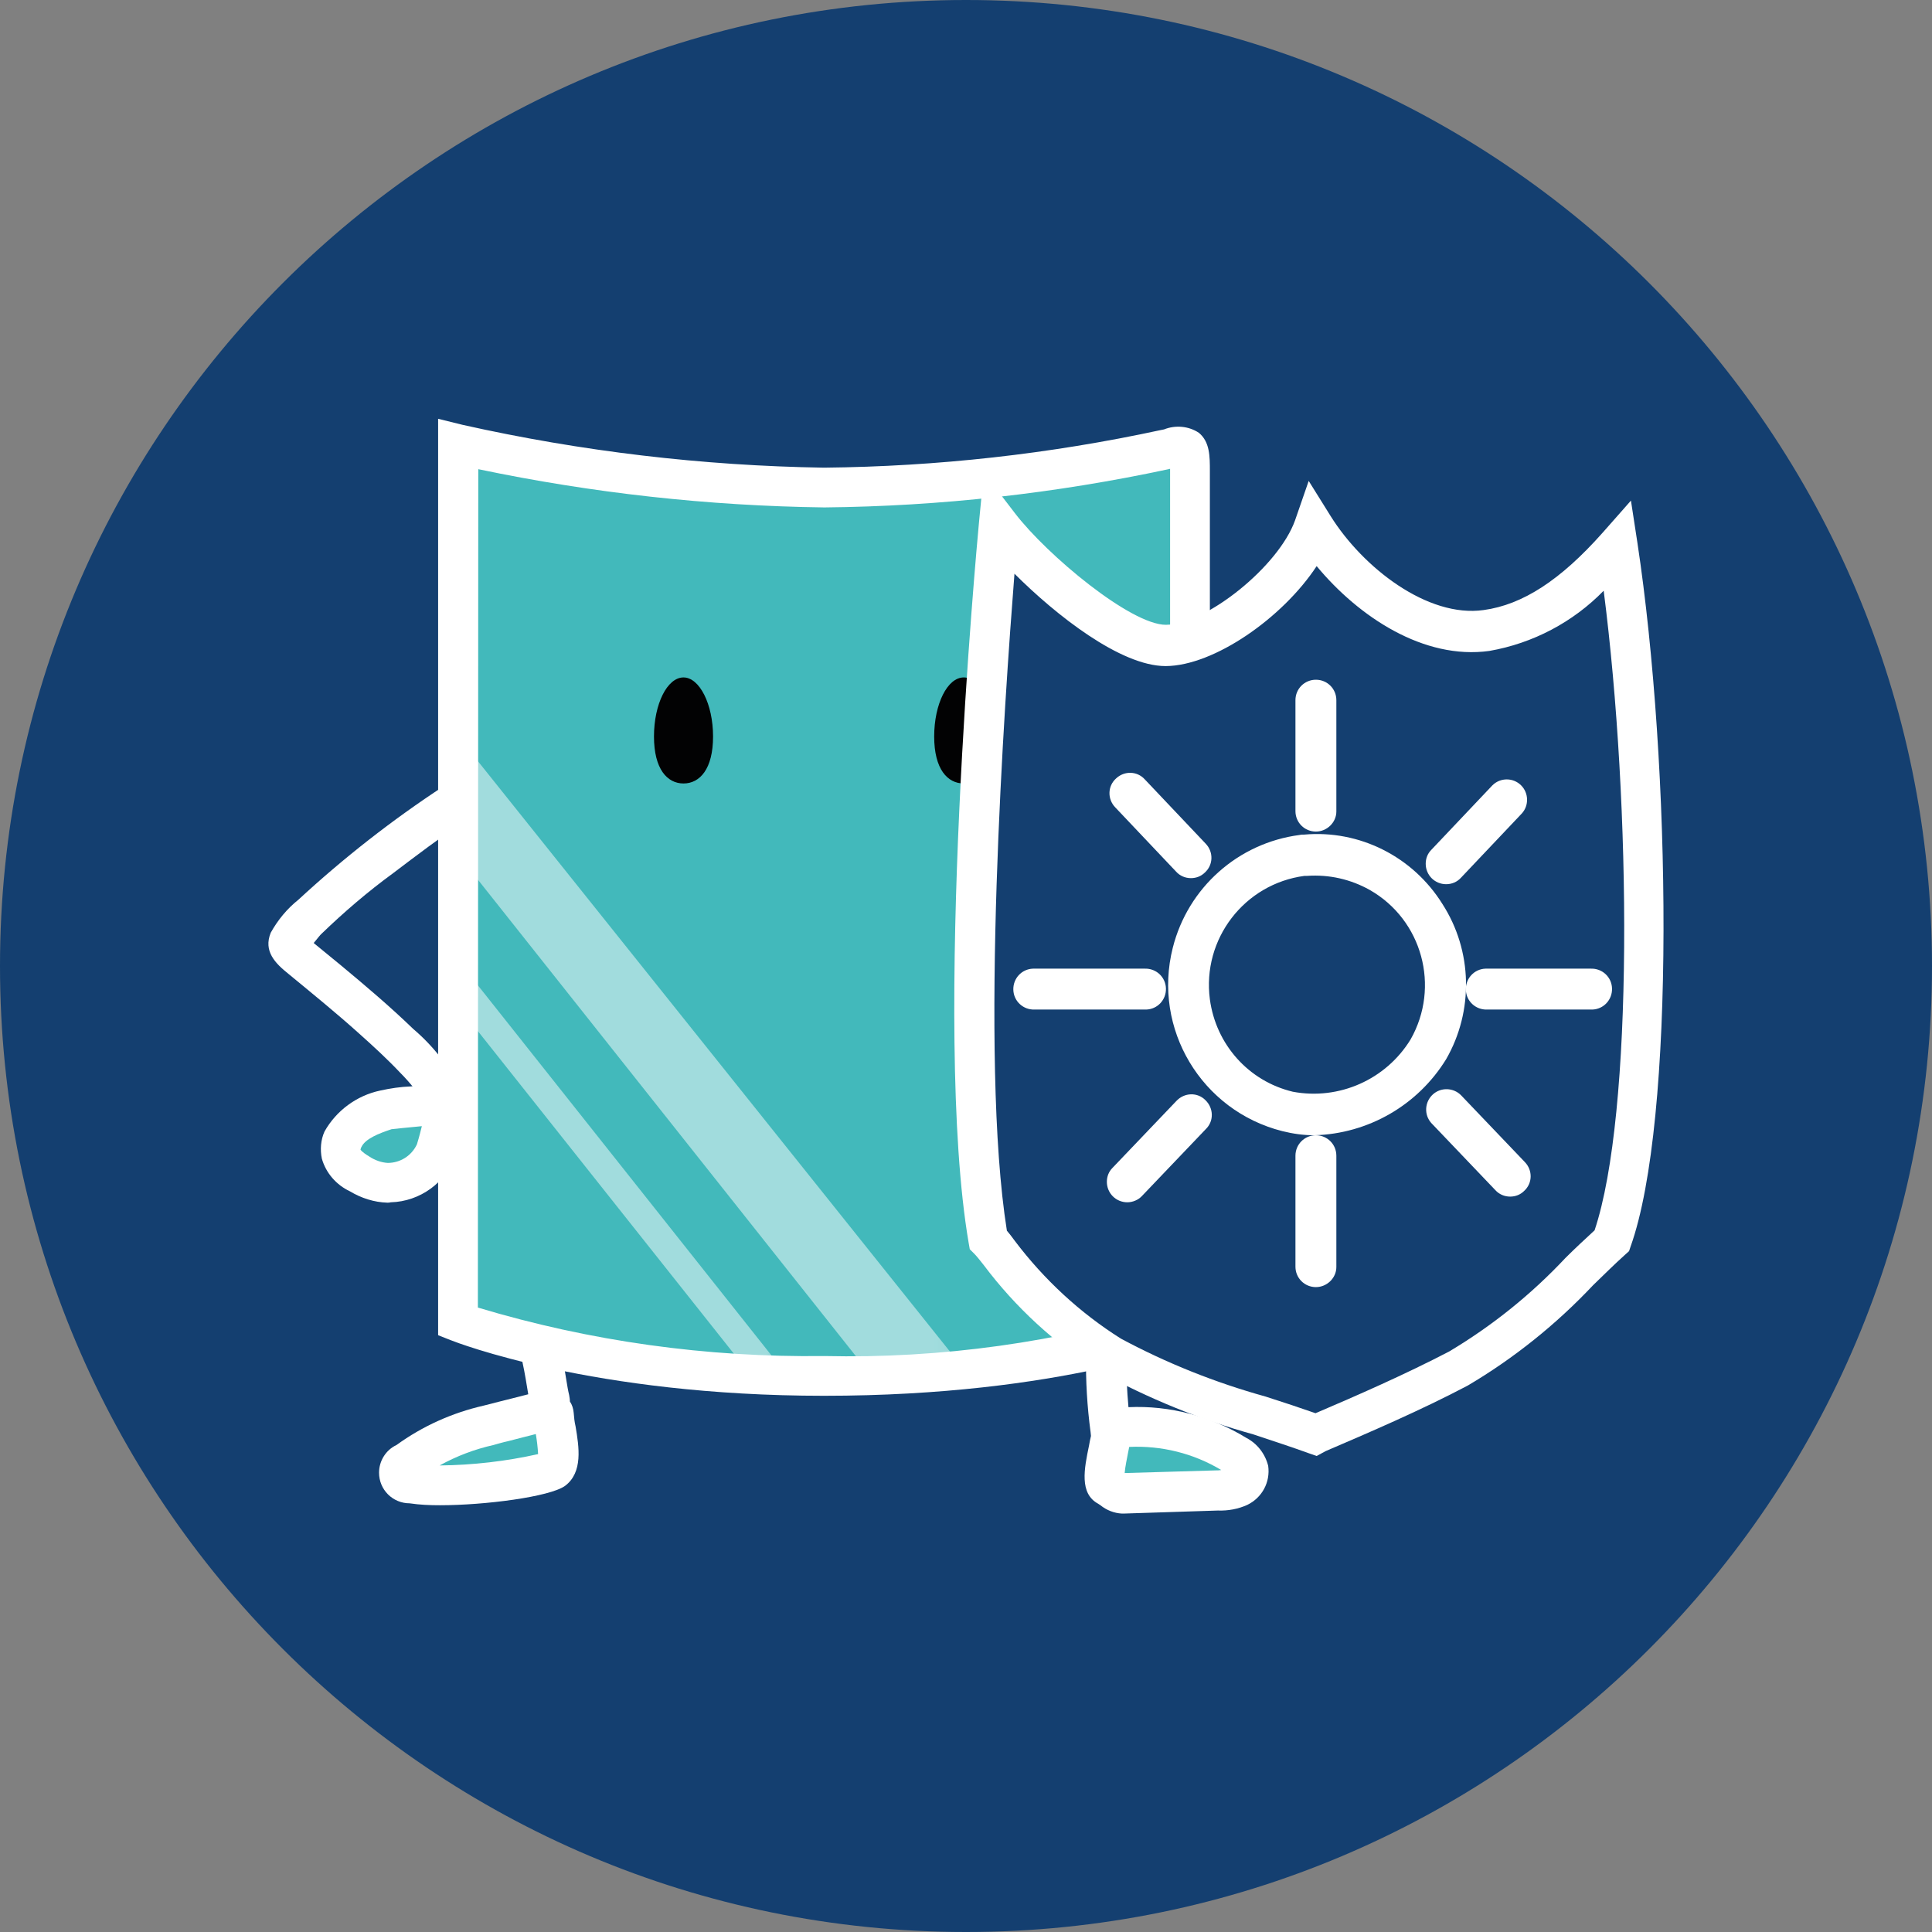
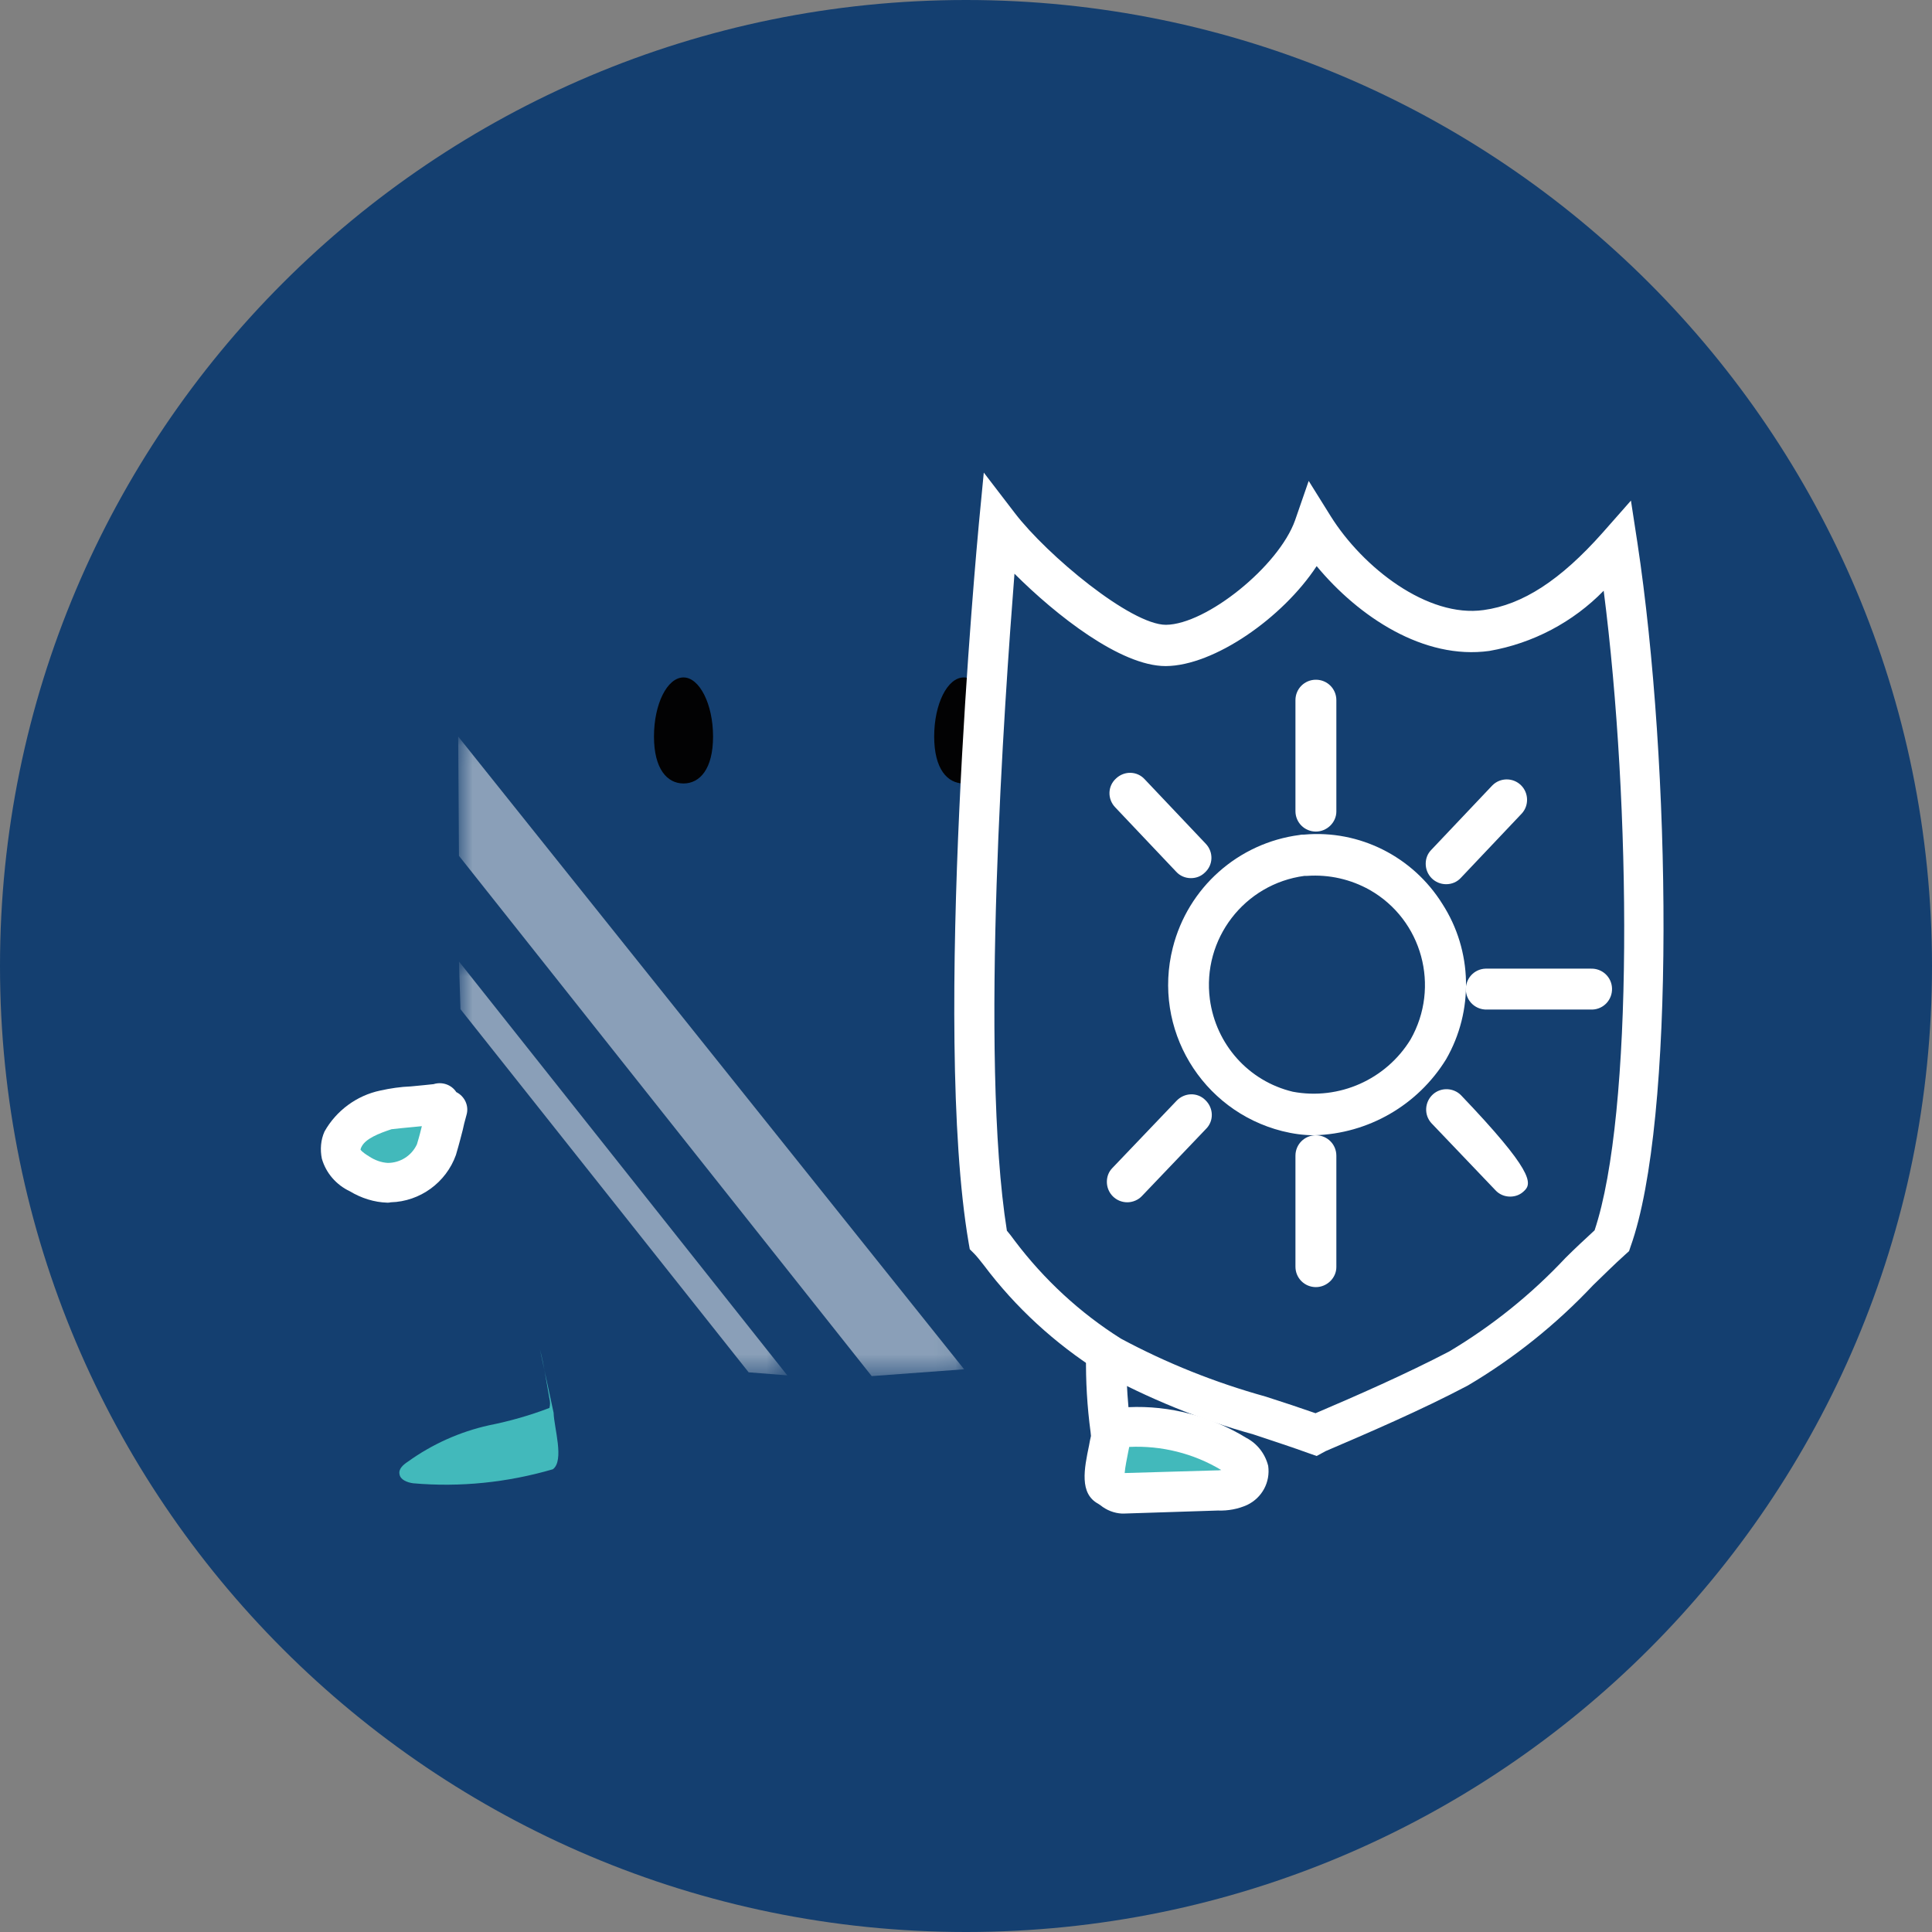
<svg xmlns="http://www.w3.org/2000/svg" width="92" height="92" viewBox="0 0 92 92" fill="none">
  <rect x="0" y="0" width="92" height="92" fill="#808080" stroke="none" />
  <g clip-path="url(#clip0_1_234)">
    <path d="M46 92C71.407 92 92 71.407 92 46C92 20.593 71.407 0 46 0C20.593 0 0 20.593 0 46C0 71.407 20.593 92 46 92Z" fill="#143F70" />
    <path d="M25.714 64.267C25.912 65.024 26.02 65.817 26.165 66.611C26.201 66.755 26.201 66.899 26.165 67.044C25.227 67.404 24.271 67.675 23.279 67.873C21.891 68.18 20.575 68.775 19.421 69.604C19.204 69.748 18.97 69.947 19.024 70.199C19.06 70.47 19.403 70.596 19.673 70.632C21.909 70.83 24.163 70.596 26.327 69.965C26.886 69.55 26.381 67.981 26.363 67.278" fill="#42B9BB" />
-     <path d="M20.953 71.678C20.466 71.678 19.998 71.66 19.511 71.587C18.699 71.587 18.05 70.938 18.05 70.127C18.05 69.568 18.375 69.045 18.88 68.811C20.124 67.909 21.53 67.278 23.027 66.935C23.225 66.881 23.478 66.827 23.73 66.755C24.109 66.665 24.722 66.502 25.155 66.394L25.101 66.07C25.011 65.511 24.92 65.006 24.794 64.501C24.668 63.996 24.974 63.473 25.479 63.347C25.984 63.221 26.507 63.527 26.634 64.032C26.778 64.609 26.886 65.186 26.976 65.763C27.012 65.979 27.048 66.214 27.102 66.43C27.12 66.538 27.138 66.629 27.138 66.737C27.247 66.899 27.301 67.079 27.319 67.278C27.337 67.494 27.355 67.71 27.409 67.927C27.571 68.901 27.77 70.109 26.904 70.758C26.165 71.281 23.081 71.678 20.953 71.678ZM20.935 69.784C22.522 69.766 24.091 69.586 25.624 69.243C25.606 68.919 25.57 68.612 25.515 68.288C25.173 68.378 24.722 68.486 24.181 68.63C23.929 68.684 23.694 68.756 23.496 68.811C22.612 69.009 21.747 69.333 20.935 69.784Z" fill="white" />
    <path d="M52.654 64.537C52.636 65.709 52.708 66.899 52.87 68.071C54.944 67.765 57.054 68.198 58.821 69.316C59.109 69.442 59.326 69.694 59.434 70.001C59.47 70.344 59.272 70.686 58.947 70.83C58.623 70.957 58.28 71.029 57.937 71.011C56.368 71.065 54.998 71.101 53.447 71.155C53.213 71.155 52.96 70.903 52.762 70.794C52.293 70.542 53.032 68.522 52.96 67.963" fill="#42B9BB" />
    <path d="M53.429 72.075C53.051 72.057 52.69 71.912 52.401 71.678C52.365 71.66 52.329 71.624 52.293 71.606C51.392 71.119 51.626 69.947 51.86 68.829C51.879 68.703 51.914 68.54 51.951 68.378L51.933 68.198C51.77 66.99 51.698 65.763 51.716 64.537C51.716 64.014 52.149 63.581 52.672 63.581C53.195 63.581 53.628 64.014 53.628 64.537C53.628 65.385 53.664 66.214 53.736 67.008C55.701 66.918 57.667 67.44 59.344 68.468C59.867 68.739 60.245 69.226 60.39 69.803C60.498 70.578 60.101 71.317 59.398 71.66C58.965 71.858 58.478 71.948 57.991 71.93L53.501 72.075H53.429ZM53.556 70.145L57.901 70.019C57.991 70.019 58.063 70.019 58.154 70.001C56.837 69.208 55.305 68.829 53.772 68.901C53.754 68.991 53.736 69.081 53.718 69.171C53.664 69.46 53.574 69.875 53.556 70.145Z" fill="white" />
-     <path d="M56.675 62.932C56.675 62.932 50.526 65.511 39.256 65.511C28.311 65.529 21.819 62.932 21.819 62.932V21.152C27.535 22.432 33.377 23.135 39.238 23.207C45.098 23.081 50.941 22.396 56.657 21.152V62.932H56.675Z" fill="#42B9BB" />
    <g opacity="0.5">
      <mask id="mask0_1_234" style="mask-type:luminance" maskUnits="userSpaceOnUse" x="21" y="35" width="25" height="31">
        <path d="M45.91 35.073H21.819V65.511H45.91V35.073Z" fill="white" />
      </mask>
      <g mask="url(#mask0_1_234)">
        <path d="M41.51 65.529L21.855 40.753L21.819 35.073L45.91 65.204L41.51 65.529Z" fill="white" />
      </g>
    </g>
    <g opacity="0.5">
      <mask id="mask1_1_234" style="mask-type:luminance" maskUnits="userSpaceOnUse" x="21" y="45" width="17" height="21">
        <path d="M37.507 45.784H21.855V65.493H37.507V45.784Z" fill="white" />
      </mask>
      <g mask="url(#mask1_1_234)">
        <path d="M35.65 65.349L21.927 48.056L21.855 45.784L37.489 65.493L35.65 65.349Z" fill="white" />
      </g>
    </g>
-     <path d="M39.238 66.466C28.238 66.466 21.729 63.924 21.458 63.816L20.863 63.581V19.943L22.035 20.232C27.679 21.494 33.45 22.179 39.238 22.27C44.63 22.215 49.985 21.62 55.251 20.484L55.431 20.448C55.972 20.232 56.603 20.286 57.09 20.61C57.613 21.043 57.613 21.729 57.613 22.432V63.581L57.036 63.834C56.783 63.924 50.58 66.466 39.238 66.466ZM22.756 62.265C28.094 63.87 33.648 64.645 39.238 64.573C44.81 64.699 50.382 63.924 55.719 62.283V22.324L55.647 22.342C50.256 23.496 44.774 24.109 39.256 24.163C33.72 24.091 28.202 23.478 22.775 22.342L22.756 62.265Z" fill="white" />
    <path d="M33.955 35.072C33.955 36.623 33.323 37.308 32.548 37.308C31.773 37.308 31.142 36.623 31.142 35.072C31.142 33.522 31.773 32.259 32.548 32.259C33.305 32.259 33.955 33.522 33.955 35.072Z" fill="#020203" />
    <path d="M47.298 35.072C47.298 36.623 46.667 37.308 45.892 37.308C45.116 37.308 44.485 36.623 44.485 35.072C44.485 33.522 45.116 32.259 45.892 32.259C46.667 32.259 47.298 33.522 47.298 35.072Z" fill="#020203" />
-     <path d="M21.134 37.434C18.681 39.039 16.355 40.861 14.209 42.844C13.668 43.277 13.236 43.8 12.893 44.413C12.532 45.297 13.109 45.874 13.741 46.379C14.877 47.316 16.012 48.236 17.113 49.227C17.78 49.823 18.447 50.436 19.06 51.085C19.312 51.337 19.547 51.608 19.763 51.878C19.835 51.986 19.925 52.095 19.98 52.203C20.016 52.275 20.178 52.6 20.124 52.437C20.575 53.573 22.414 53.068 21.963 51.932C21.422 50.814 20.629 49.805 19.673 48.993C18.573 47.929 17.401 46.938 16.229 45.964C15.796 45.603 15.363 45.261 14.931 44.9C14.877 44.864 14.75 44.702 14.678 44.702C14.678 44.702 14.624 45.098 14.714 45.098C14.858 45.062 15.183 44.575 15.309 44.467C16.373 43.439 17.509 42.465 18.717 41.582C19.835 40.734 20.953 39.887 22.107 39.111C23.099 38.408 22.143 36.749 21.134 37.434Z" fill="white" />
    <path d="M21.278 52.852C21.044 53.79 21.061 53.808 20.791 54.746C20.43 55.666 19.547 56.297 18.537 56.315C18.032 56.315 17.545 56.17 17.131 55.9C16.716 55.72 16.391 55.395 16.247 54.962C16.193 54.728 16.229 54.475 16.337 54.259C16.788 53.52 17.545 52.997 18.411 52.852C18.717 52.744 20.611 52.654 20.917 52.546" fill="#42B9BB" />
    <path d="M18.447 57.27C17.816 57.252 17.203 57.054 16.662 56.729C16.012 56.422 15.526 55.864 15.327 55.178C15.237 54.745 15.273 54.277 15.454 53.88C16.012 52.888 16.986 52.167 18.104 51.932C18.591 51.824 19.078 51.752 19.565 51.734C19.944 51.698 20.503 51.644 20.647 51.626C21.044 51.5 21.494 51.644 21.729 52.005C22.125 52.203 22.342 52.654 22.216 53.087C22.125 53.411 22.071 53.627 22.035 53.808C21.945 54.15 21.891 54.385 21.711 54.998C21.242 56.314 19.998 57.216 18.609 57.252C18.537 57.27 18.501 57.27 18.447 57.27ZM17.167 54.745C17.167 54.745 17.221 54.854 17.581 55.07C17.852 55.25 18.158 55.359 18.465 55.377C19.06 55.377 19.601 55.034 19.853 54.493C19.98 54.078 20.034 53.844 20.088 53.627L19.709 53.664C19.33 53.7 18.771 53.754 18.645 53.772C18.05 53.97 17.383 54.223 17.203 54.637C17.185 54.655 17.185 54.691 17.167 54.745Z" fill="white" />
    <path d="M47.064 59.037C48.651 61.201 50.616 63.076 52.87 64.537C55.323 66.106 60.011 67.314 62.68 68.305C64.717 67.44 67.242 66.358 69.46 65.186C72.237 63.725 74.401 61.291 76.763 59.091C78.855 53.231 78.638 36.497 77.051 26.056C75.501 28.076 73.301 29.482 70.812 30.041C67.747 30.456 64.375 27.986 62.59 25.137C61.688 27.697 57.901 30.745 55.557 30.763C53.321 30.781 49.066 26.994 47.587 25.064C47.569 25.046 45.315 48.831 47.064 59.037Z" fill="#143F70" />
    <path d="M62.698 69.333L62.337 69.207C61.598 68.937 60.66 68.63 59.686 68.305C57.144 67.602 54.691 66.593 52.365 65.33C50.237 63.978 48.362 62.265 46.847 60.245C46.667 60.011 46.487 59.794 46.397 59.704L46.18 59.488L46.126 59.181C44.377 48.957 46.523 25.912 46.613 24.938L46.847 22.504L48.326 24.433C49.859 26.435 53.844 29.753 55.521 29.753C57.45 29.735 60.895 26.958 61.67 24.776L62.319 22.901L63.365 24.578C64.898 27.03 67.981 29.428 70.65 29.05C72.507 28.797 74.311 27.625 76.312 25.371L77.664 23.838L77.971 25.84C79.576 36.425 79.792 53.375 77.646 59.362L77.574 59.578L77.394 59.74C76.871 60.209 76.366 60.714 75.861 61.201C74.112 63.058 72.093 64.681 69.893 65.979C67.675 67.151 65.15 68.233 63.13 69.099L62.698 69.333ZM47.947 58.604C48.056 58.73 48.182 58.893 48.326 59.091C49.715 60.93 51.428 62.517 53.375 63.743C55.557 64.915 57.865 65.835 60.263 66.502C61.111 66.773 61.922 67.043 62.644 67.296C64.591 66.466 66.935 65.438 69.009 64.356C71.065 63.13 72.922 61.634 74.545 59.903C74.996 59.452 75.465 59.019 75.933 58.586C77.791 53.032 77.683 38.372 76.366 28.13C74.906 29.627 72.994 30.636 70.92 30.997C67.801 31.43 64.699 29.374 62.698 26.958C61.075 29.428 57.811 31.7 55.521 31.718H55.503C53.357 31.718 50.274 29.284 48.308 27.319C47.839 33.323 46.631 50.328 47.947 58.604Z" fill="white" />
    <path d="M62.662 39.599C62.121 39.599 61.688 39.166 61.688 38.625V33.341C61.688 32.8 62.121 32.368 62.662 32.368C63.203 32.368 63.636 32.8 63.636 33.341V33.359V38.643C63.636 39.166 63.185 39.599 62.662 39.599Z" fill="white" />
-     <path d="M54.511 48.074H49.264C48.723 48.092 48.272 47.677 48.254 47.136C48.236 46.595 48.651 46.144 49.192 46.126C49.21 46.126 49.246 46.126 49.264 46.126H54.511C55.052 46.108 55.503 46.523 55.521 47.064C55.539 47.605 55.124 48.056 54.583 48.074C54.547 48.074 54.529 48.074 54.511 48.074Z" fill="white" />
    <path d="M75.753 48.074H70.812C70.271 48.092 69.82 47.677 69.802 47.136C69.784 46.595 70.199 46.144 70.74 46.126C70.758 46.126 70.794 46.126 70.812 46.126H75.753C76.294 46.108 76.745 46.523 76.763 47.064C76.781 47.605 76.366 48.056 75.825 48.074C75.789 48.074 75.771 48.074 75.753 48.074Z" fill="white" />
    <path d="M62.662 61.291C62.121 61.291 61.688 60.859 61.688 60.318V55.034C61.688 54.493 62.121 54.06 62.662 54.06C63.203 54.06 63.636 54.493 63.636 55.034V55.052V60.336C63.636 60.859 63.185 61.291 62.662 61.291Z" fill="white" />
    <path d="M56.711 41.816C56.441 41.816 56.188 41.708 56.008 41.51L53.105 38.444C52.726 38.048 52.744 37.434 53.141 37.074C53.537 36.695 54.151 36.713 54.511 37.11L57.414 40.175C57.793 40.572 57.775 41.185 57.378 41.546C57.198 41.726 56.964 41.816 56.711 41.816Z" fill="white" />
    <path d="M68.865 42.105C68.324 42.105 67.891 41.672 67.891 41.131C67.891 40.879 67.981 40.645 68.162 40.464L71.065 37.399C71.443 37.02 72.056 37.02 72.435 37.399C72.796 37.759 72.814 38.355 72.471 38.733L69.568 41.799C69.388 41.997 69.135 42.105 68.865 42.105Z" fill="white" />
-     <path d="M71.912 56.981C71.642 56.981 71.389 56.873 71.209 56.675L68.162 53.483C67.801 53.087 67.837 52.473 68.234 52.113C68.612 51.77 69.207 51.788 69.568 52.149L72.615 55.34C72.994 55.737 72.976 56.35 72.579 56.711C72.399 56.891 72.165 56.981 71.912 56.981Z" fill="white" />
+     <path d="M71.912 56.981C71.642 56.981 71.389 56.873 71.209 56.675L68.162 53.483C67.801 53.087 67.837 52.473 68.234 52.113C68.612 51.77 69.207 51.788 69.568 52.149C72.994 55.737 72.976 56.35 72.579 56.711C72.399 56.891 72.165 56.981 71.912 56.981Z" fill="white" />
    <path d="M53.682 57.252C53.141 57.252 52.708 56.819 52.708 56.278C52.708 56.026 52.798 55.791 52.978 55.611L56.026 52.419C56.404 52.023 57.018 52.005 57.396 52.383C57.793 52.762 57.811 53.375 57.432 53.754L54.385 56.946C54.205 57.144 53.934 57.252 53.682 57.252Z" fill="white" />
    <path d="M62.59 54.06C62.067 54.06 61.562 53.988 61.057 53.862C57.216 52.888 54.872 48.993 55.846 45.134C56.567 42.267 58.965 40.139 61.886 39.761C61.959 39.743 62.031 39.743 62.103 39.743C64.735 39.508 67.278 40.789 68.684 43.043C70.127 45.279 70.181 48.146 68.865 50.436C67.512 52.636 65.15 53.988 62.59 54.06ZM62.121 41.708C59.254 42.087 57.234 44.72 57.613 47.587C57.901 49.733 59.452 51.482 61.562 51.987C63.762 52.401 65.998 51.41 67.17 49.498C68.594 46.992 67.729 43.8 65.222 42.376C64.321 41.871 63.293 41.636 62.247 41.708C62.211 41.708 62.175 41.708 62.121 41.708Z" fill="white" />
  </g>
  <defs>
    <clipPath id="clip0_1_234">
      <rect width="92" height="92" fill="white" />
    </clipPath>
  </defs>
</svg>